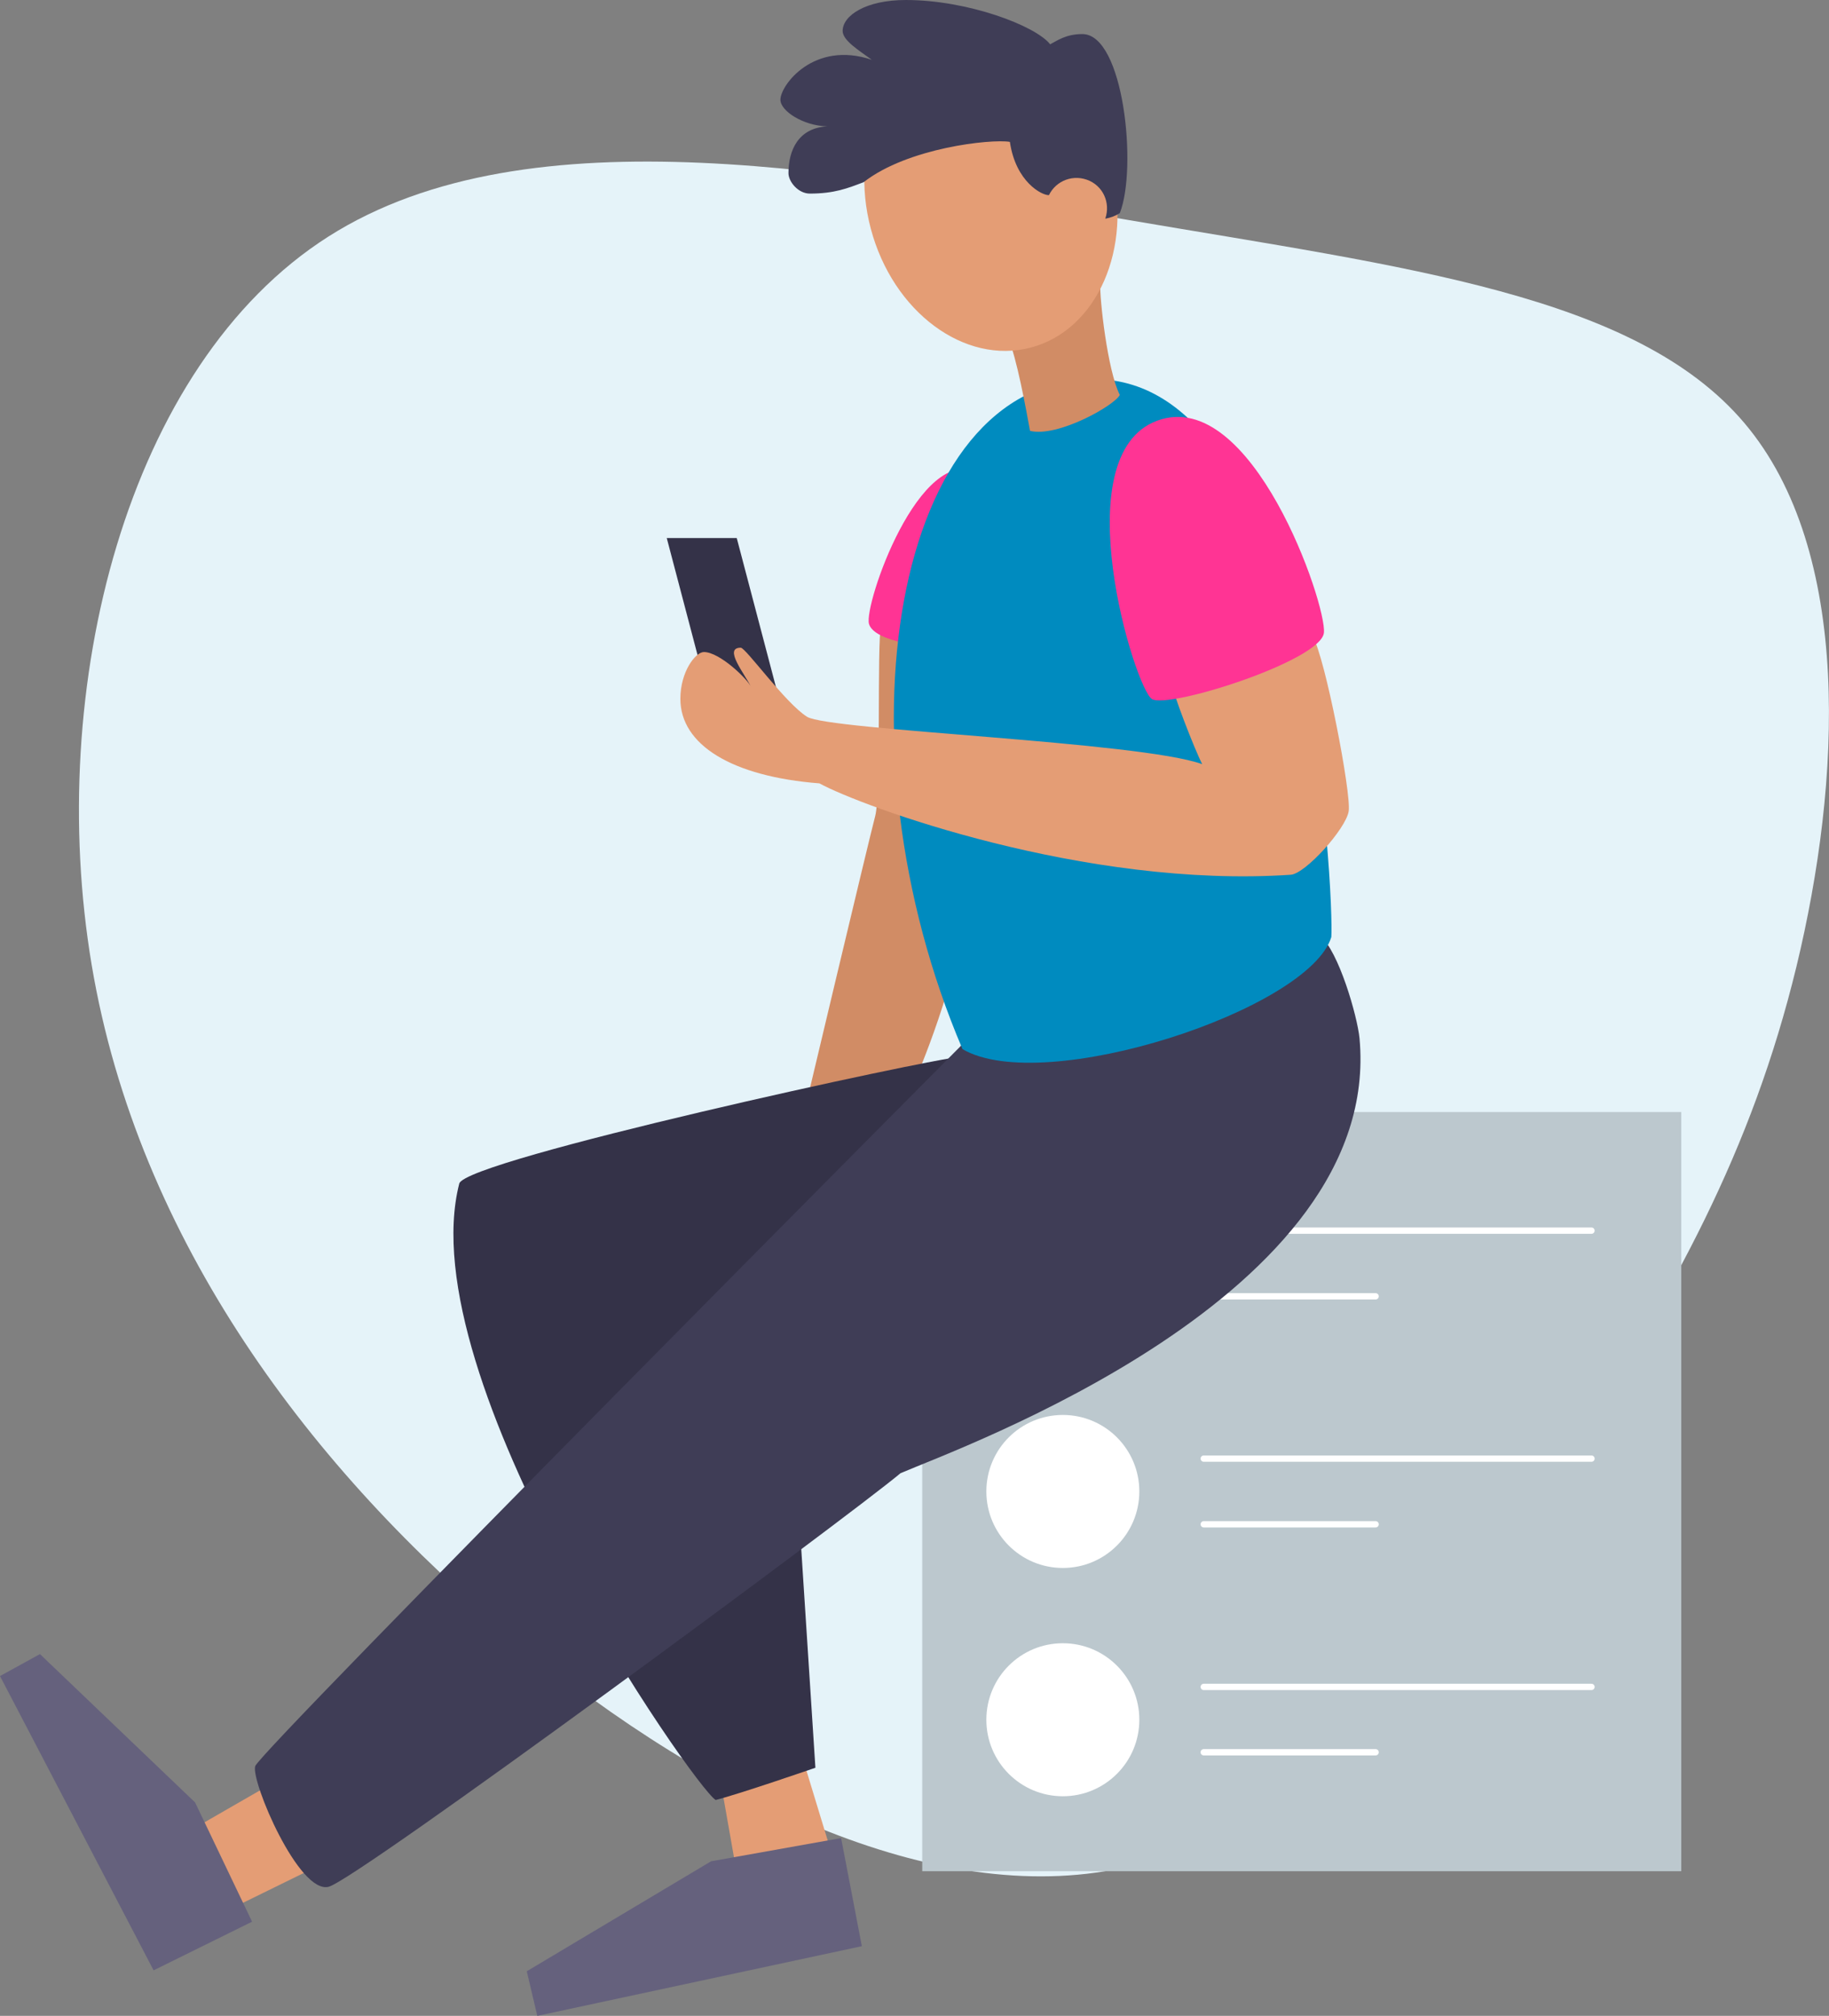
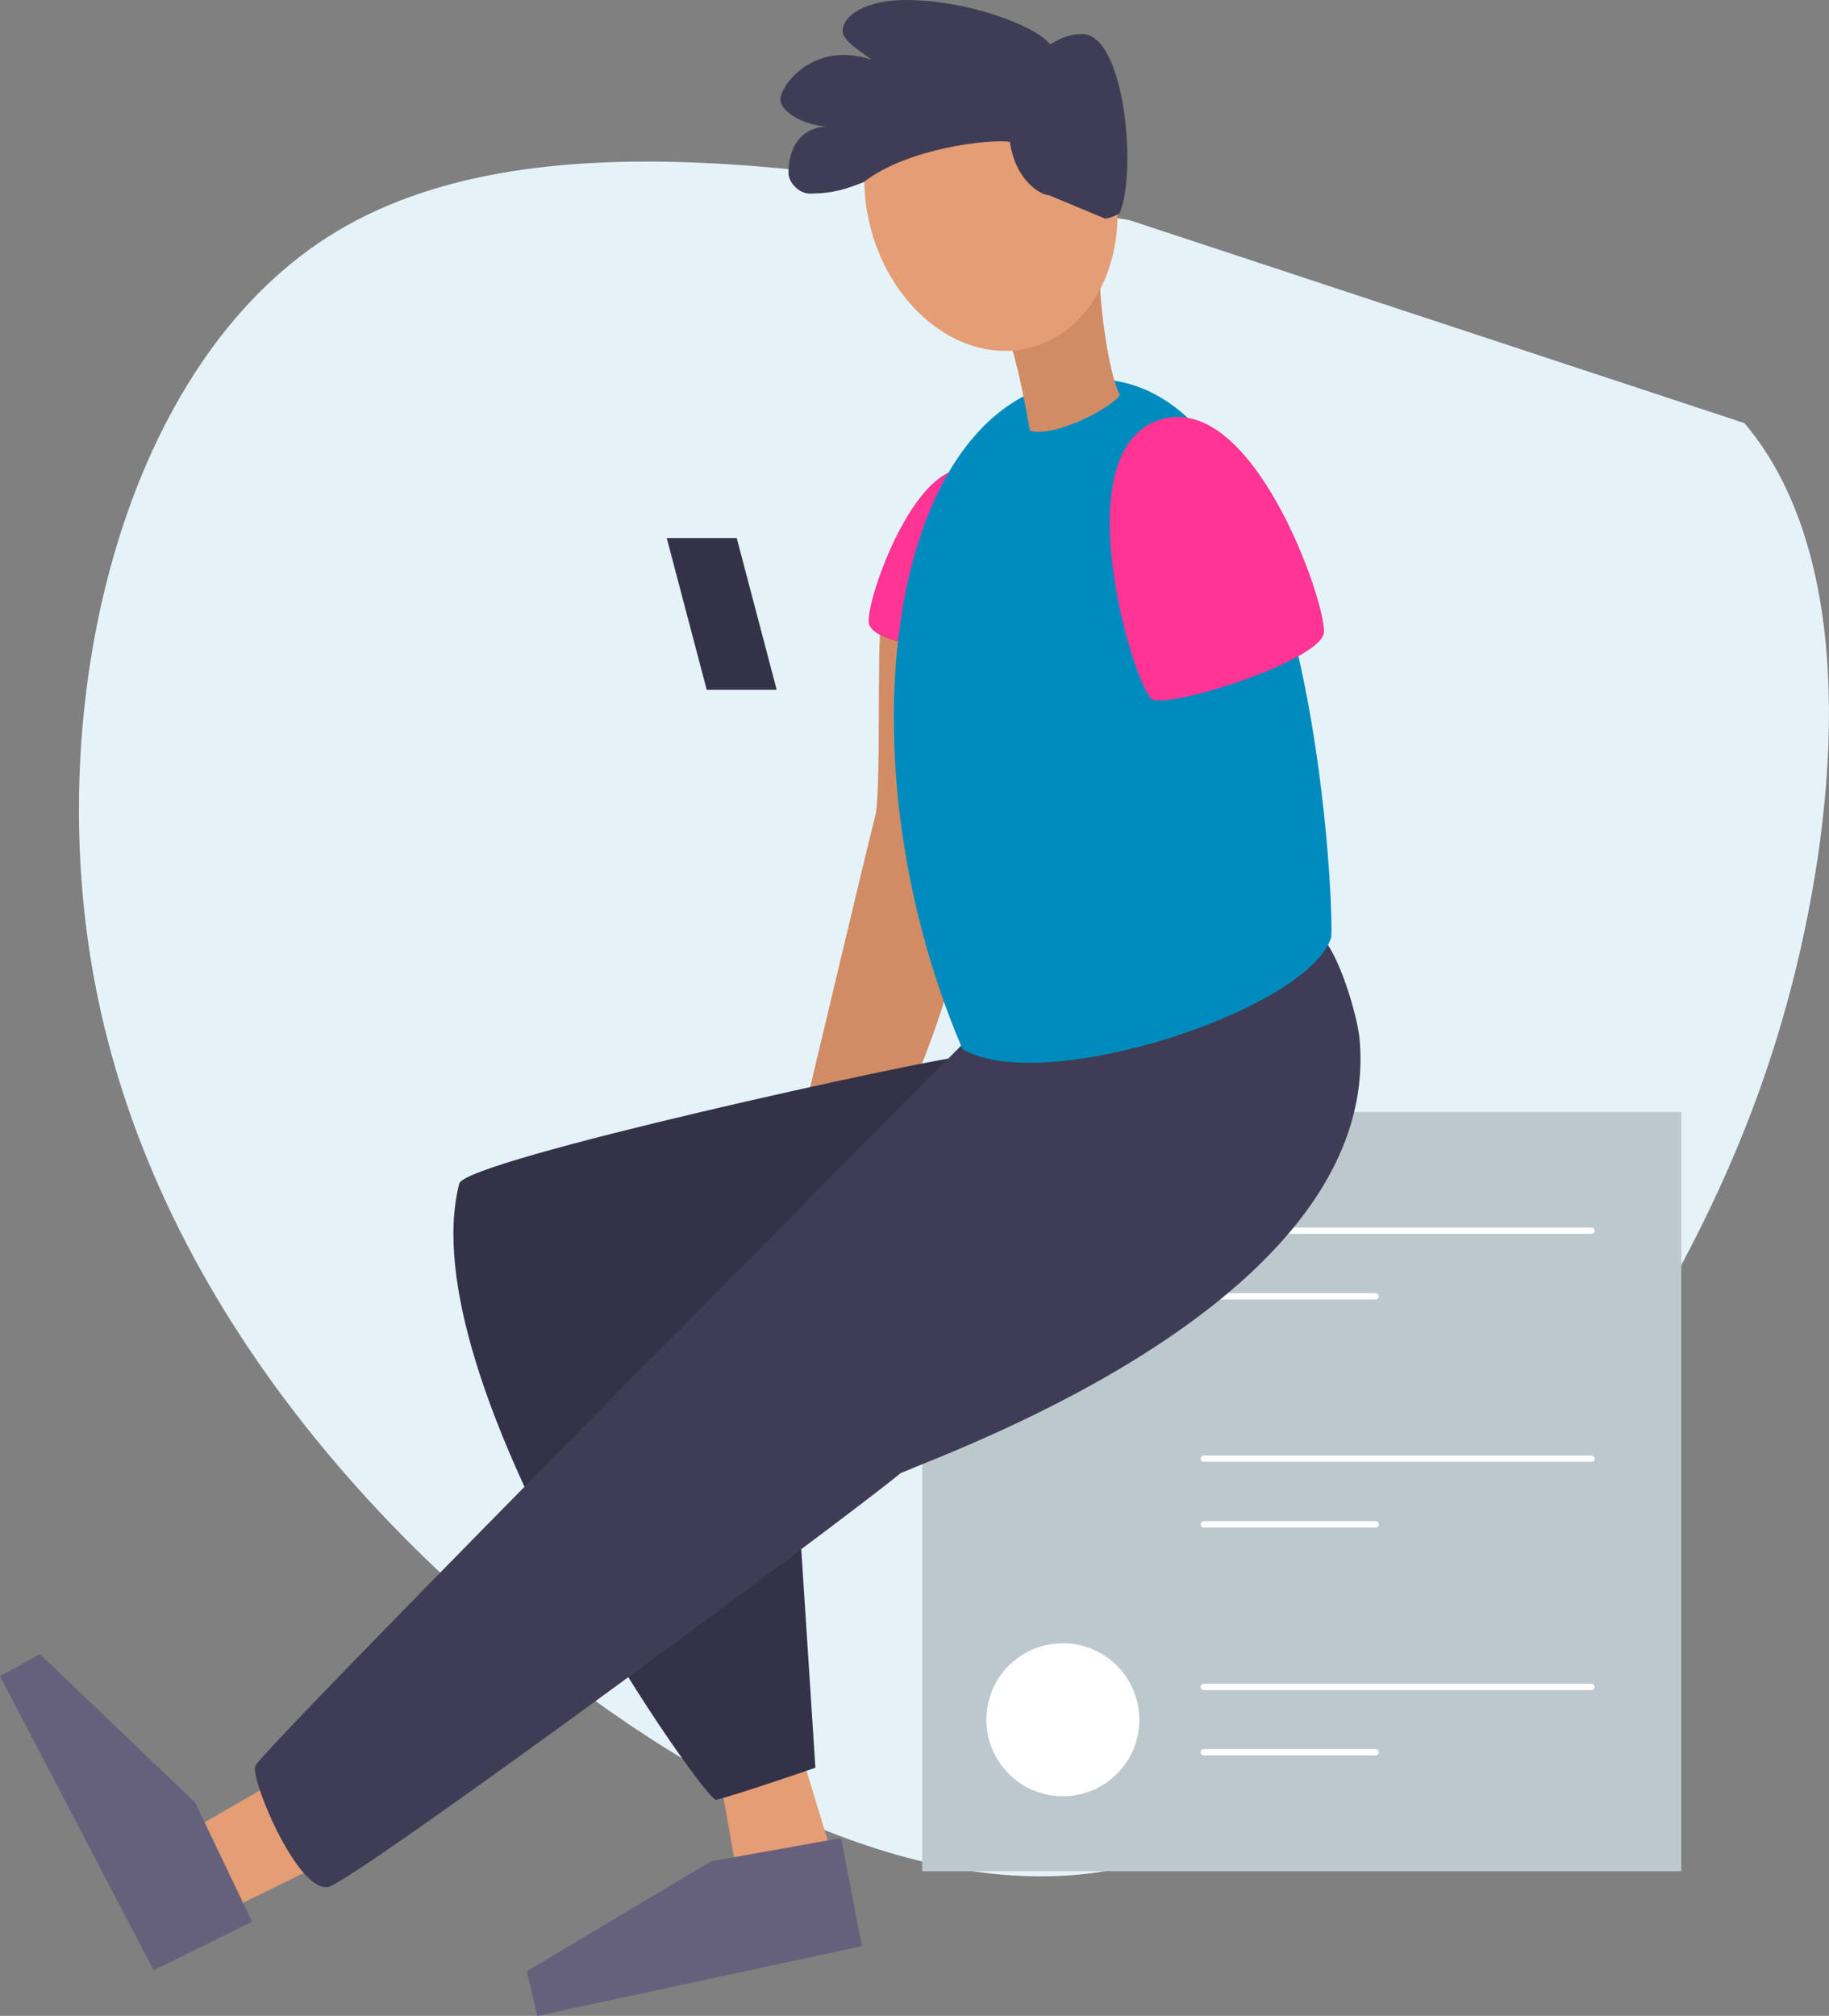
<svg xmlns="http://www.w3.org/2000/svg" version="1.1" id="Layer_1" x="0px" y="0px" viewBox="0 0 590.6 650.8" style="enable-background:new 0 0 590.6 650.8;" xml:space="preserve">
  <rect x="0" y="0" width="590.6" height="650.8" fill="#808080" stroke="none" />
  <style type="text/css">
	.st0{fill:#E5F3F9;}
	.st1{fill:#D18C65;}
	.st2{fill:#343248;}
	.st3{fill:#BCC8CE;}
	.st4{fill:#A4A4A4;}
	.st5{fill:none;stroke:#FFFFFF;stroke-width:2.04;stroke-linecap:round;stroke-linejoin:round;}
	.st6{fill:#FFFFFF;}
	.st7{fill:#E49D75;}
	.st8{fill:#65617D;}
	.st9{fill:#3F3D56;}
	.st10{fill:#FF3494;}
	.st11{fill:#008BBF;}
</style>
-   <path class="st0" d="M563.3,136.6c35.1,41.5,31.2,115.8,16.8,175.4c-14.5,59.7-39.6,105-74.8,159S425,587.9,365.2,602.4  S231.4,583,166.2,529S44.6,400.7,29.6,311.5c-15-89.3,11.2-193.6,76.4-235.1s169.5-20.3,258.8-5.3  C453.9,86.3,528.2,95.1,563.3,136.6z" />
+   <path class="st0" d="M563.3,136.6c35.1,41.5,31.2,115.8,16.8,175.4c-14.5,59.7-39.6,105-74.8,159S425,587.9,365.2,602.4  S231.4,583,166.2,529S44.6,400.7,29.6,311.5c-15-89.3,11.2-193.6,76.4-235.1s169.5-20.3,258.8-5.3  z" />
  <path class="st1" d="M284.5,201.7c-1.4,6.6,0.1,54.3-1.9,61.8c-2,7.5-23.8,99.3-23.8,99.3l34.8-9.6c0,0,12.2-26.8,16.6-50.9  C314.1,281,313.6,202.1,284.5,201.7z" />
  <polygon class="st2" points="250.8,222.7 228.2,222.7 215.3,173.7 237.9,173.7 " />
  <rect x="297.8" y="359" class="st3" width="245.1" height="245.1" />
  <circle class="st4" cx="343.2" cy="407.9" r="24.7" />
  <line class="st5" x1="388.7" y1="397.3" x2="513.9" y2="397.3" />
  <line class="st5" x1="388.7" y1="418.5" x2="444.2" y2="418.5" />
  <line class="st5" x1="388.7" y1="470.9" x2="513.9" y2="470.9" />
  <line class="st5" x1="388.7" y1="492.1" x2="444.2" y2="492.1" />
  <line class="st5" x1="388.7" y1="544.6" x2="513.9" y2="544.6" />
  <line class="st5" x1="388.7" y1="565.7" x2="444.2" y2="565.7" />
-   <circle class="st6" cx="343.2" cy="481.5" r="24.7" />
  <circle class="st6" cx="343.2" cy="555.2" r="24.7" />
  <polygon class="st7" points="63.8,589.6 86.9,576.3 101.5,603 74.6,616.2 " />
  <polygon class="st7" points="232.9,576.3 238.1,605.8 269.2,600.5 259,567 " />
  <path class="st2" d="M310.1,341.2c-9.2,0.5-159.8,33.2-161.8,40.9c-16.1,62.9,76,195,82.8,199c7.3-1.8,32.2-10.4,32.2-10.4  l-5.7-88.1L310.1,341.2z" />
  <polygon class="st8" points="81.4,620.4 63,581.9 12.9,534 0,541.1 49.6,636.1 " />
  <polygon class="st8" points="271.6,593.4 229.6,600.9 170.1,636.4 173.5,650.8 278.3,628.3 " />
  <path class="st9" d="M426.3,302.2c5.9,4.7,12,25.8,12.7,33c7.7,83.2-129.2,132.2-148.2,140.4c-18,15-175,130.8-184.6,133.5  s-25.2-34-23.8-38.9S313.9,334,313.9,334L426.3,302.2z" />
  <path class="st10" d="M316.2,152.5c-19.4-9.6-37.3,42.9-35.6,48.9s19.5,7.7,24,7.7S316.2,152.5,316.2,152.5z" />
  <path class="st11" d="M353.3,122.4c70.7,0,77.4,168.6,76.6,180.1c-7.1,23.4-92.8,51.6-119.1,36.2  C268.9,240.6,288.2,122.4,353.3,122.4z" />
-   <path class="st7" d="M423.9,205.5c4,6.7,12.5,50.7,11.6,56.4s-14,20.2-18.7,20.5c-66.5,4.5-138.7-22.1-152.2-29.5  c-28.2-2.2-44.9-12.4-44.9-27.3c0-8.8,4.9-15.1,7.6-15.1c5.1,0,14.2,8.8,15.3,11.4c-2.2-4.5-9.1-12.8-3.4-12.8  c1.6,0,14.4,17.9,21.4,22.3c7,4.4,107.4,8,127.6,15.3c-2.6-5.1-9.8-23.7-9.9-26.4S423.9,205.5,423.9,205.5z" />
  <path class="st10" d="M373.7,135.8c30.6-11.2,54.8,59.5,53.8,68.5s-50,24.6-55.5,21.4S343.3,146.9,373.7,135.8z" />
  <path class="st1" d="M355.3,91.7c-0.3,4.2,2.3,28,6.3,35.8c-1.8,3.5-20.2,13.8-29,11.6c-1.2-6.6-4.4-24.2-7-29.6  C330.4,106.9,355.3,91.7,355.3,91.7z" />
  <ellipse transform="matrix(0.967 -0.257 0.257 0.967 -5.643 84.15)" class="st7" cx="319.8" cy="63.7" rx="40.1" ry="50.3" />
  <path class="st9" d="M338.7,63c-2.2,0.1-10.7-4.2-12.6-17.2c-6.1-1-33,1.9-47.2,13c-5.2,2-9.5,3.7-17.4,3.7c-3.8,0-6.9-3.9-6.9-6.6  c0-7.4,3.2-14.6,12.5-15.1c-7.8-0.2-15.1-5-15.1-8.6c0-4.7,10.8-19.2,29.5-12.9c-4.4-3.2-9.4-6.3-9.4-9.3C272.1,5,279.6,0,292.5,0  c20,0,41.9,8.3,46.6,14.3c2.2-1.1,5-3.3,10.4-3.3c13.4,0,17.8,43.3,12.1,57.8c-1.4,0.9-3,1.5-4.7,1.8" />
-   <path class="st7" d="M338.3,64c1.8-5.1,7.4-7.8,12.6-6s7.8,7.4,6,12.6c-1.8,5.1-7.4,7.8-12.6,6c-0.4-0.1-0.7-0.3-1-0.4" />
</svg>